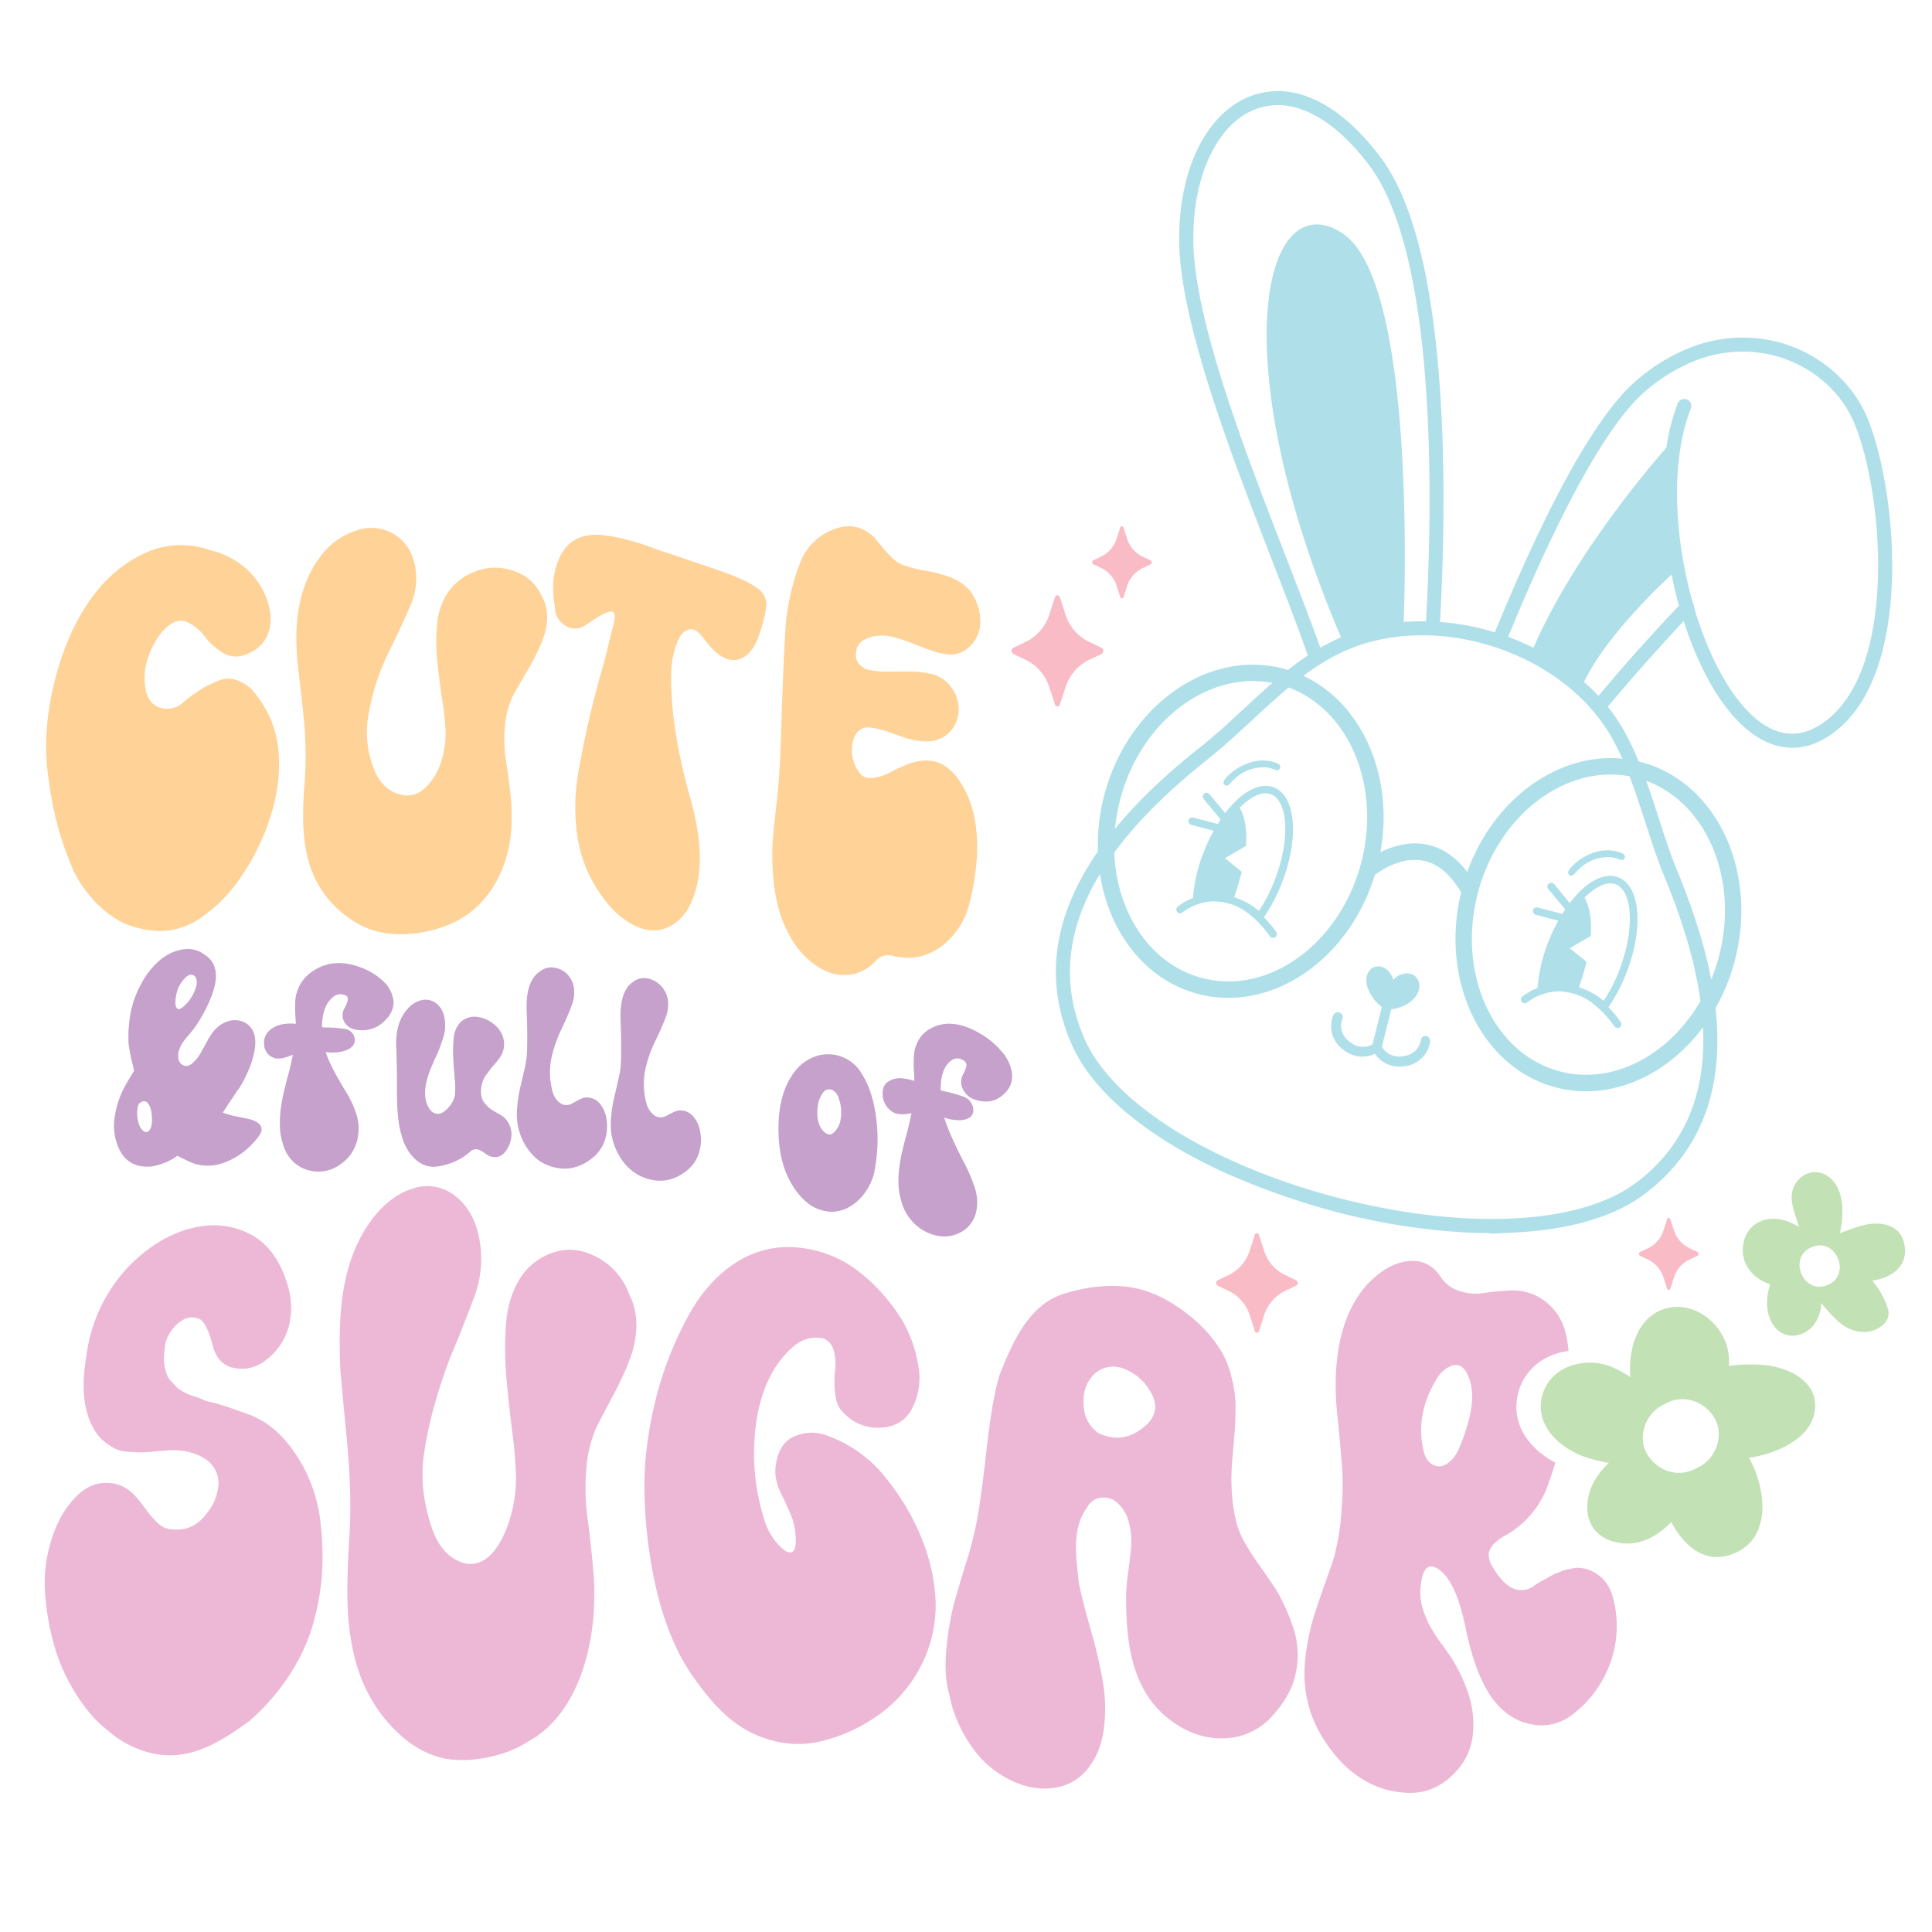
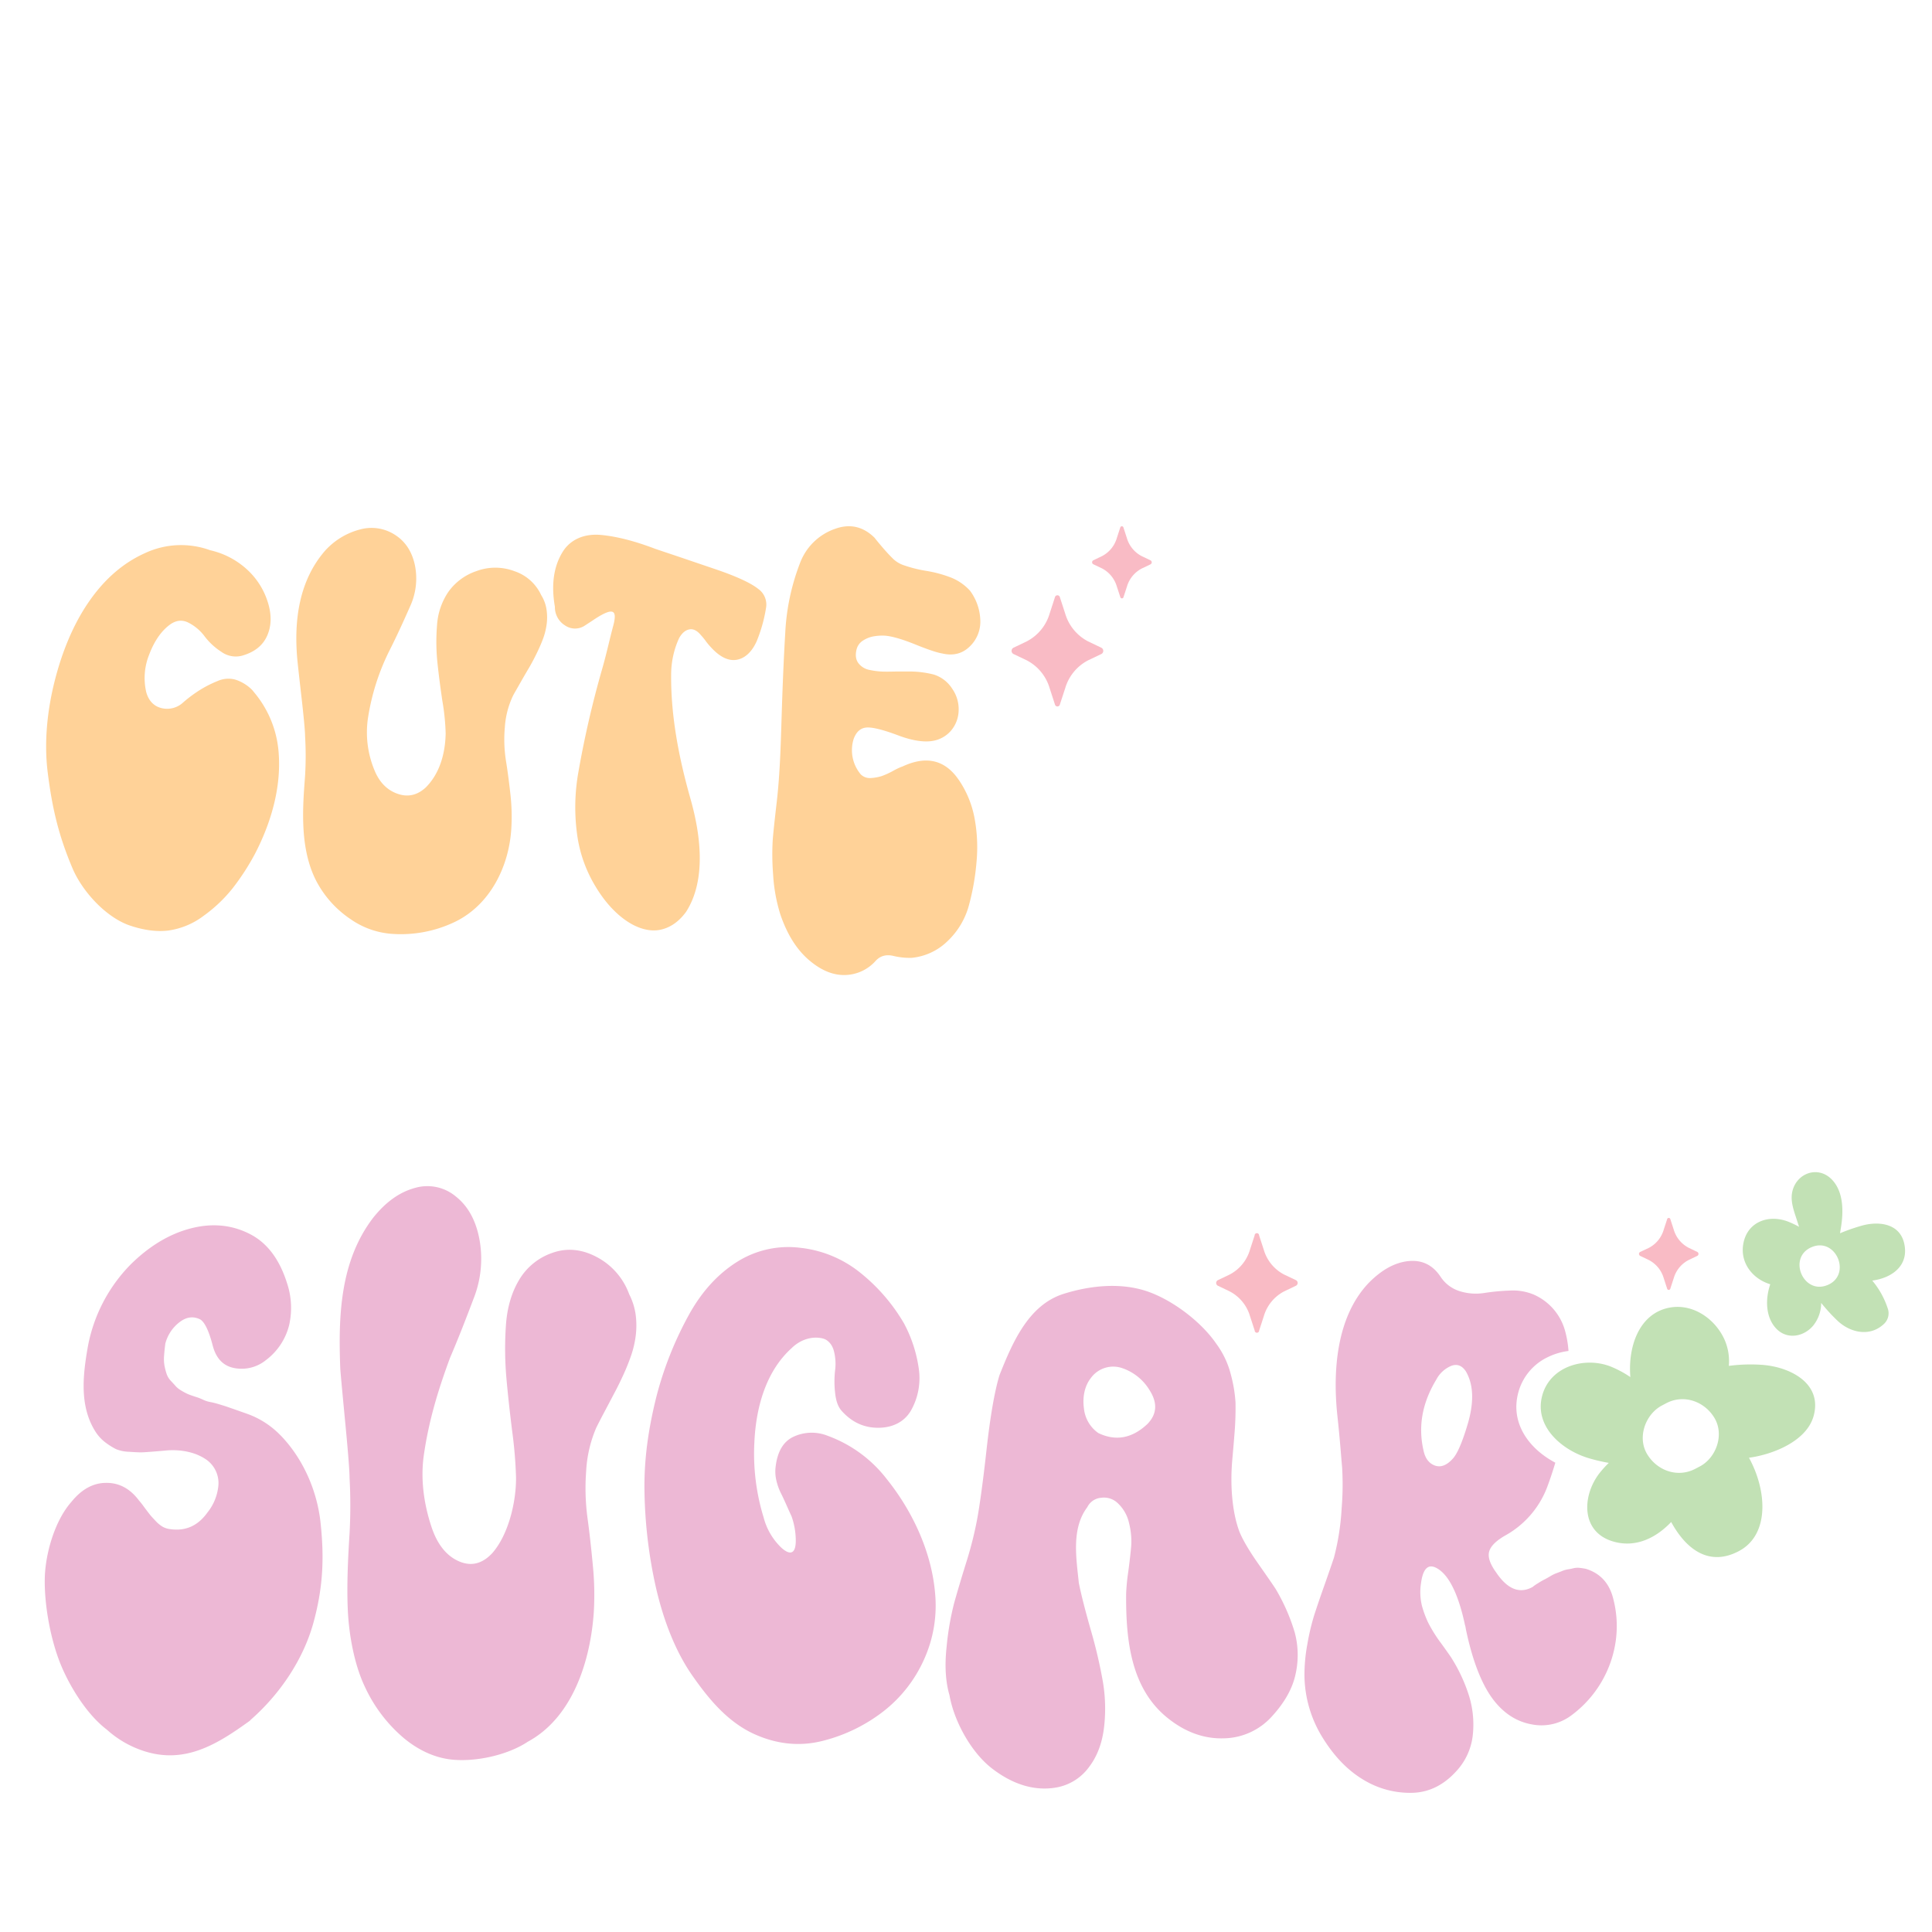
<svg xmlns="http://www.w3.org/2000/svg" id="Layer_1" data-name="Layer 1" viewBox="0 0 864 864">
  <defs>
    <style>.cls-1{fill:#ffd298;}.cls-2{fill:#c5a1cc;}.cls-3{fill:#afe0e9;}.cls-4{fill:#f9bbc5;}.cls-5{fill:#edb8d5;}.cls-6{fill:#c2e1b5;}</style>
  </defs>
  <title>Easter</title>
  <path class="cls-1" d="M124.64,337c1.12,15.37-3.46,31-10.53,44.67A106.16,106.16,0,0,1,104.22,397a64.68,64.68,0,0,1-13.08,12.5,34,34,0,0,1-15.8,6.63q-8.13,1-18-2.49c-10.59-4-20.78-15.42-25-25.53-6.2-14.69-9-26.76-11-42.63-1.74-14-.08-28.37,3.19-41.24,3.08-12.07,8-24.91,15.64-35.74,6.82-9.7,15-16.82,24.73-21.17A38.08,38.08,0,0,1,94,246.07a36.12,36.12,0,0,1,16.43,8.57,33.06,33.06,0,0,1,9.41,14.9c1.64,5.34,1.6,10.24-.32,14.66s-5.64,7.4-11.16,9A11,11,0,0,1,99,291.5a29,29,0,0,1-7.49-6.92,20.6,20.6,0,0,0-7.18-6.09c-2.87-1.48-5.71-1.11-8.46.94-3.73,2.77-6.91,7.27-9.25,13.55a27.94,27.94,0,0,0-1.28,16.29c.86,3.45,2.94,6.36,6.7,7.35a10.51,10.51,0,0,0,9.9-2.51,60.16,60.16,0,0,1,8-5.88,50.18,50.18,0,0,1,7.34-3.66,11.94,11.94,0,0,1,7.82-.68A18.42,18.42,0,0,1,112.2,308a9.48,9.48,0,0,1,1.27,1.41A47.28,47.28,0,0,1,124.64,337Zm117.41-70.8a20.19,20.19,0,0,0-12-10.77,24.13,24.13,0,0,0-17.07,0,25.24,25.24,0,0,0-12.61,9.46,30,30,0,0,0-4.94,14.89,91.44,91.44,0,0,0,.16,16.26q.8,7.72,2.23,17.37A100,100,0,0,1,199.3,328c-.21,10.42-3.41,18.71-8.94,24.19q-5.75,5.28-12.76,2.72c-4.68-1.7-8.07-5.28-10.21-10.64a44.08,44.08,0,0,1-2.87-22.89,102.2,102.2,0,0,1,9.89-30.93c3.19-6.32,6.13-12.8,8.93-19.15a29.81,29.81,0,0,0,2.24-18.38q-1.92-9.27-8.94-13.74A19.31,19.31,0,0,0,161,236.78a31.87,31.87,0,0,0-15.63,9.51c-11.61,13.35-13.92,31-12.45,48.1q.31,3.47,1.92,17.48c1.06,9.36,1.59,15.13,1.59,17.26a147.44,147.44,0,0,1,0,17.84c-.49,6.8-1.27,15.51-.64,24.72s2.73,17.22,6.39,23.64a46.6,46.6,0,0,0,14.67,15.77,36.75,36.75,0,0,0,18.19,6.51,55.85,55.85,0,0,0,28.71-5.49c15.59-7.71,23.82-24.71,24.89-41.23a88.18,88.18,0,0,0-.32-15.13c-.64-5.92-1.33-11.12-2.07-15.63a61.36,61.36,0,0,1-.48-14.9,38.37,38.37,0,0,1,3.83-14.46c.85-1.53,2-3.5,3.35-5.89s2.6-4.49,3.67-6.31,2.18-3.91,3.35-6.3,2.12-4.57,2.87-6.57a30.27,30.27,0,0,0,1.59-6.28,23.5,23.5,0,0,0,0-6.7A16.78,16.78,0,0,0,242.05,266.17Zm97.31-2.61c-3-2.54-9.15-5.5-18.5-8.73l-14-4.76c-6.17-2.09-10.74-3.61-13.72-4.62-7.87-3-16.28-5.48-24.25-6.24-7.7-.74-13.86,2.09-17.23,7.51q-6.08,9.78-3.51,24.59a9.59,9.59,0,0,0,4.47,8.31,7.9,7.9,0,0,0,8.61.31L265,277.5c4-2.72,6.81-4.07,8.3-4,1.91.07,2,2.25,1,6.14-1.72,6.36-3.2,13.36-5.11,19.87a443.38,443.38,0,0,0-10.53,45.77,89.57,89.57,0,0,0-.32,29.59,60.12,60.12,0,0,0,7.82,21.29c3.93,6.64,8.83,12.27,14.52,16,5.25,3.42,10.47,4.57,14.83,3.59s8.14-3.62,11.33-8c9.31-14.58,6.29-35.25,1.91-50.64-5-17.62-8.78-36.55-8.61-55.36a39.33,39.33,0,0,1,3.51-16.28c1.27-2.32,2.82-3.65,4.62-4s3.56.57,5.27,2.67a27.79,27.79,0,0,1,2.07,2.53,27.38,27.38,0,0,0,2.08,2.53c4,4.48,7.92,6.47,11.64,5.88s6.91-3.45,9.1-8.41A66.43,66.43,0,0,0,342.55,272,8.59,8.59,0,0,0,339.36,263.56Zm89.34,85.1a24.7,24.7,0,0,0-1.92-2.5c-5.95-6.75-13.61-7.82-23-3.49a27.64,27.64,0,0,0-4.31,2,35,35,0,0,1-5.26,2.4,20.37,20.37,0,0,1-4.63.83,5.79,5.79,0,0,1-4.62-1.6,16.81,16.81,0,0,1-3.19-15.91c1.27-3.43,3.4-5.12,6.38-5.09,2.75,0,7.34,1.21,13.72,3.61s11.51,3,15,2.43a13.76,13.76,0,0,0,8.14-4.29A14.4,14.4,0,0,0,428.7,318a15.93,15.93,0,0,0-2.87-10,15.16,15.16,0,0,0-8.3-6.36A44.14,44.14,0,0,0,407,300.3c-.62,0-2.18,0-4.62,0s-4.74.09-6.86.06a34,34,0,0,1-6.54-.74,8.15,8.15,0,0,1-5.11-3.07c-1.17-1.57-1.43-3.63-.8-6.17a6.56,6.56,0,0,1,3-4,12.75,12.75,0,0,1,4.95-1.85,22.19,22.19,0,0,1,4.79-.25c3.3.26,8,1.69,13.71,4s9.68,3.61,11.81,3.94q7.33,1.74,12.28-3.05a15.32,15.32,0,0,0,4.79-11.81,23.33,23.33,0,0,0-4.63-13.22,23.05,23.05,0,0,0-8.29-5.78,54.52,54.52,0,0,0-11.49-3.1,59,59,0,0,1-9.89-2.51A12.71,12.71,0,0,1,399.5,250c-1.38-1.34-3-3.06-4.78-5.14s-3-3.57-3.67-4.44c-5.11-5-11-6.3-17.55-3.94a25.73,25.73,0,0,0-15.63,15.07,99.85,99.85,0,0,0-6.7,31.44c-.72,12-1.21,24.49-1.6,36.69-.41,13-.73,26.2-2.23,39.16-.84,7.22-1.44,12.76-1.76,16.6a111.83,111.83,0,0,0,.16,15.58,73.83,73.83,0,0,0,3.19,17.77q4.47,13.26,12.61,20.35c5.42,4.72,10.84,7,16.27,6.9a18.89,18.89,0,0,0,13.88-6.44c2.12-2.26,4.84-2.86,8-2.07a30.93,30.93,0,0,0,8,.82,26.56,26.56,0,0,0,16.11-7.52,34.34,34.34,0,0,0,9.42-15.66,107.91,107.91,0,0,0,3.5-19.87,70.58,70.58,0,0,0-.95-19.67A44.88,44.88,0,0,0,428.7,348.66Z" />
-   <path class="cls-2" d="M112.22,500.66c-.65-.16-1.41-.33-2.28-.52l-2.6-.55c-.87-.18-1.63-.32-2.28-.47a30.17,30.17,0,0,1-5.54-1.62c.11,0,.38-.33.82-1s1-1.45,1.62-2.47,1.31-2,2-3,1.22-1.83,1.71-2.61a5,5,0,0,1,1.06-1.37,58.07,58.07,0,0,0,5.7-11.78q4.88-14.73-3.91-18.43a10.38,10.38,0,0,0-6.76-.08,14,14,0,0,0-6.11,4.25,26.4,26.4,0,0,0-2.93,4.5c-1,1.84-2,3.61-2.93,5.31a18.06,18.06,0,0,1-3.26,4.23q-2.44,2.4-4.72,1.3c-1.52-.74-2.29-2.44-2.12-4.88a9.67,9.67,0,0,1,.9-3.19,13.84,13.84,0,0,1,1.55-2.66c.54-.71,1.24-1.57,2.11-2.59s1.52-1.81,2-2.4A61.51,61.51,0,0,0,93,449.19c5-10.46,4.72-17.69-.82-21.83a2.2,2.2,0,0,0-.65-.38A12.43,12.43,0,0,0,82,424.54,20.63,20.63,0,0,0,72,429a34.74,34.74,0,0,0-8.47,10.27,44.76,44.76,0,0,0-5.21,14.27,57.08,57.08,0,0,0-.82,13.1,12.15,12.15,0,0,0,.25,1.84q.24,1.38.57,3.12c.21,1.16.46,2.3.73,3.39s.57,2.41.9,3.91c-1.85,2.92-3.21,5.23-4.08,6.9a40.48,40.48,0,0,0-4.56,13.6,24.45,24.45,0,0,0,2,14.53c2.06,4.18,5.1,6.65,9.12,7.46a17.1,17.1,0,0,0,5,.29,27,27,0,0,0,11.89-4.79c1,.5,2.63,1.28,4.88,2.38a19,19,0,0,0,7.58,2,21.08,21.08,0,0,0,7.73-1.07,32,32,0,0,0,7.25-3.54,34.1,34.1,0,0,0,6.27-5.3c2.24-2.4,3.65-4.33,3.91-5.68C117.35,503.55,115.7,501.77,112.22,500.66ZM66,506.15a2,2,0,0,1-1.87-.39,4.91,4.91,0,0,1-1.71-2.31,14.43,14.43,0,0,1-.82-8.34,2.76,2.76,0,0,1,1.71-2.34,2,2,0,0,1,2.53.33c1.41,1.28,2.12,3.92,2.12,7.9C67.93,503.73,67.28,505.43,66,506.15Zm12.71-60.62a14.92,14.92,0,0,1,3.74-7.87c1.54-1.69,3-2.11,4.07-1.51,1.21.67,1.81,2.29,1.31,4.62a17.59,17.59,0,0,1-1.55,4,17,17,0,0,1-2.61,3.79,12.71,12.71,0,0,1-3,2.56,1.62,1.62,0,0,1-1,.16C78.46,450.85,78.15,448.92,78.68,445.53Zm97.22,1.64c.44,3.56-1.19,7-4.56,10a14.1,14.1,0,0,1-12.05,3.32,7.18,7.18,0,0,1-5.21-3.25,6.09,6.09,0,0,1-.33-5.83l.74-1.41a7.56,7.56,0,0,0,.73-1.86c.76-1.76.22-2.88-1.63-3.33a5.07,5.07,0,0,0-4.88,1.25q-4.74,4-4.73,13.27l.25,0c.05,0,.08.05.08.15a60.26,60.26,0,0,1,10.1.7,5.09,5.09,0,0,1,3.33,2.14,4.64,4.64,0,0,1,.74,3.92c-.47,1.82-2.47,3.31-5.54,4a21,21,0,0,1-7.33.27,4.4,4.4,0,0,0,.33.92c1.3,3.75,4.07,9.09,8.3,16.12a45.46,45.46,0,0,1,5.13,10.76,22,22,0,0,1,.57,10.63,18.35,18.35,0,0,1-7.82,11.81,16.63,16.63,0,0,1-14.49,2.52,15.34,15.34,0,0,1-6.76-4,17.19,17.19,0,0,1-4.15-6.88c-.44-1.45-.82-2.9-1.14-4.36-1-5.73-.38-13.05,1.79-21.57.43-1.89.94-3.8,1.47-5.68.77-2.81,1.46-5.88,2.11-9.11-3.69,1.59-6.59,2.12-8.47,1.42a6.54,6.54,0,0,1-4.39-5.95,7.17,7.17,0,0,1,2.28-6.21,12.17,12.17,0,0,1,6.67-3,20.72,20.72,0,0,1,5.22-.06c0-.62-.06-1.71-.17-3.29s-.16-2.76-.16-3.53,0-1.82.08-3.15a15.42,15.42,0,0,1,.57-3.64,25.07,25.07,0,0,1,1.3-3.38,17.16,17.16,0,0,1,5.54-6.29c6.52-4.63,14.22-5.15,23.13-1.47a29,29,0,0,1,8.47,5.39A14.16,14.16,0,0,1,175.9,447.17Zm52.77,59.05a12.65,12.65,0,0,1-2.28,8.22q-2.61,3.88-6.84,2.78a8,8,0,0,1-2.53-1.33,17.44,17.44,0,0,0-2.36-1.49,3.81,3.81,0,0,0-4.56.75,26.08,26.08,0,0,1-6.76,4.3,30.48,30.48,0,0,1-8,2.24,11.33,11.33,0,0,1-8.38-2.26q-4.08-2.89-6.68-9.2c-.33-1.14-.65-2.3-1-3.49s-.57-2.24-.73-3.15-.33-2.12-.49-3.65-.27-2.6-.33-3.22-.1-1.77-.16-3.44-.08-2.69-.08-3v-6.48q0-7.8-.33-15.25-.48-11.33,5.05-17.3a11.66,11.66,0,0,1,6.19-3.95,7.78,7.78,0,0,1,7.33,2c2.06,1.91,3.06,4.68,3.26,8a19.42,19.42,0,0,1-.08,3.66,22.21,22.21,0,0,1-1.06,4.1c-.55,1.54-.93,2.65-1.14,3.31s-.76,2-1.63,3.86-1.36,3-1.47,3.31q-5.37,11.72-2.6,18.42c.86,2,1.95,3.34,3.25,3.84a4.08,4.08,0,0,0,3.83-.43,11.78,11.78,0,0,0,3.34-3.21,10.71,10.71,0,0,0,1.95-4.24,35,35,0,0,0-.08-7.57q-.41-5.06-.65-9.45a52.3,52.3,0,0,1,.25-8.76,11.52,11.52,0,0,1,2.93-6.91,8.88,8.88,0,0,1,7-2.52,14.23,14.23,0,0,1,8,3.31,11.63,11.63,0,0,1,4.4,7.11,9.4,9.4,0,0,1-.16,4.41,12,12,0,0,1-1.63,3.53c-.65.91-1.61,2.09-2.85,3.54a27.52,27.52,0,0,0-2.53,3.24,12.42,12.42,0,0,0-2.77,10.43,6.64,6.64,0,0,0,1.47,3.12,19.22,19.22,0,0,0,1.95,2.05,20.3,20.3,0,0,0,2.77,1.8c1.31.73,2.17,1.25,2.61,1.5A10,10,0,0,1,228.67,506.22Zm42.5-5.65a19.16,19.16,0,0,1-.81,9.61,16.54,16.54,0,0,1-5.38,7.59q-9.6,7.85-20.84,3-5.7-2.49-9.53-9.11a27,27,0,0,1-3.5-14.16A64.2,64.2,0,0,1,233,484.87c1.25-5.33,2.1-9,2.36-10.82.54-3.76.54-11.42.17-22.34-.29-8.61,1.63-14.37,5.86-17.24a8.25,8.25,0,0,1,7.25-1.58,9.92,9.92,0,0,1,6.43,4.59c1.87,2.95,2.28,6.65,1,11.06a121.63,121.63,0,0,1-4.89,11.5,58.16,58.16,0,0,0-4.72,13.82,32.61,32.61,0,0,0,.49,13.7,9.71,9.71,0,0,0,3.34,5.59,4.92,4.92,0,0,0,5.29.49l2.2-1.21a24.29,24.29,0,0,1,2.68-1.3,5.65,5.65,0,0,1,2.61-.33,7.62,7.62,0,0,1,5.46,3.1,13.51,13.51,0,0,1,2.68,6.51Zm42,6a19.11,19.11,0,0,1-.81,9.58A15.94,15.94,0,0,1,307,523.6q-9.6,7.56-20.84,2.22a22.3,22.3,0,0,1-9.53-9.51,27.17,27.17,0,0,1-3.5-14.19A64.56,64.56,0,0,1,275,489.4c1.25-5.33,2.1-9,2.36-10.82.54-3.78.53-11.52.17-22.59-.3-8.74,1.62-14.45,5.86-17.07a7.91,7.91,0,0,1,7.25-1.1,11.1,11.1,0,0,1,6.43,5c1.87,3,2.28,6.76,1,11.16a118,118,0,0,1-4.89,11.32A55.3,55.3,0,0,0,288.44,479a32.92,32.92,0,0,0,.48,13.79,10.32,10.32,0,0,0,3.34,5.73,4.94,4.94,0,0,0,5.3.69l2.2-1.13a20.52,20.52,0,0,1,2.68-1.22,5.72,5.72,0,0,1,2.61-.26,7.9,7.9,0,0,1,5.45,3.26,13.79,13.79,0,0,1,2.69,6.58Zm71.82-27a17.43,17.43,0,0,0-8.63-7,17.15,17.15,0,0,0-11.16-.34,19.87,19.87,0,0,0-9.85,7q-8,10.38-7.16,29c.44,10.25,3.36,18.82,8.79,25.6a27.43,27.43,0,0,0,4.89,4.73,18.05,18.05,0,0,0,9.69,3.32,15.82,15.82,0,0,0,8.46-2.25,22.44,22.44,0,0,0,6.6-6.05,26,26,0,0,0,4.07-8.26,14.45,14.45,0,0,0,.49-2.36,73.8,73.8,0,0,0,.81-21.4C391.05,492.47,388.7,485.1,385,479.6Zm-9.28,22a10.1,10.1,0,0,1-2.85,4.89c-1.36,1.3-2.85,1.15-4.48-.42-2.5-2.48-3.25-6.19-2.77-10.72a13,13,0,0,1,2.93-7.33,3.49,3.49,0,0,1,3.91-.41,6,6,0,0,1,2.61,3.61A18.5,18.5,0,0,1,375.73,501.56ZM448,490.11c-3.37,2.66-7.4,3.21-12.05,1.63a9.1,9.1,0,0,1-5.22-4.41,7.16,7.16,0,0,1-.32-6.32l.73-1.38a7.05,7.05,0,0,0,.73-1.87q1.14-2.64-1.62-3.87a4.44,4.44,0,0,0-4.89.42q-4.72,3.42-4.72,13.28l.24,0c.05,0,.08.07.08.18a69.93,69.93,0,0,1,10.1,2.7,6.52,6.52,0,0,1,3.34,2.89,5.7,5.7,0,0,1,.73,4.31c-.47,1.84-2.49,3.1-5.54,3.27a19.77,19.77,0,0,1-7.32-1.14,5.09,5.09,0,0,0,.32,1q2,6.39,8.31,18.67a68.63,68.63,0,0,1,5.13,12,20.66,20.66,0,0,1,.57,10.22,13.64,13.64,0,0,1-7.82,9.8c-4.52,2.11-9.39,1.93-14.49-.5a20.57,20.57,0,0,1-6.76-5.3,21.66,21.66,0,0,1-4.16-7.48q-.65-2.22-1.14-4.41-1.45-8.52,1.8-21.21c.43-1.89.94-3.78,1.46-5.64.78-2.79,1.47-5.87,2.12-9.15-3.69.82-6.6.65-8.47-.56a9.4,9.4,0,0,1-4.4-7.43c-.2-2.74.54-4.76,2.28-6a9.79,9.79,0,0,1,6.68-1.55,21.91,21.91,0,0,1,5.21,1.16c0-.66-.05-1.84-.16-3.56s-.16-3-.16-3.8,0-1.94.08-3.36a15,15,0,0,1,.57-3.77,22.08,22.08,0,0,1,1.3-3.34,13.45,13.45,0,0,1,5.54-5.59q9.76-5.46,23.12,2.73a37.08,37.08,0,0,1,8.47,7.18,18.54,18.54,0,0,1,4.89,10.14C453,484,451.4,487.46,448,490.11Z" />
-   <path class="cls-3" d="M835.14,187a56,56,0,0,0-9.3-15,61.28,61.28,0,0,0-30.94-19.11,63.7,63.7,0,0,0-40.57,3.2,83.34,83.34,0,0,0-22.81,14.32C722,178.63,712,193.29,702.09,211c-11.86,21.34-23.51,47.26-33.59,71.77A112.26,112.26,0,0,0,644,278.16c1.74-32,3.15-84.34-2.5-130.27-3.89-31.58-11.11-60.15-23.88-77.25-11.26-15.08-22.87-24-33.83-27.74a35.35,35.35,0,0,0-24.92.23c-7.51,2.95-14.06,8.59-19.24,16.35-7.84,11.82-12.49,28.63-12.3,48.47.42,36.62,23.77,96.74,42,143.82,6.09,15.68,11.58,29.91,15.52,41.38-3.07,2-6,4.2-8.89,6.47-.72-.22-1.45-.44-2.19-.64-33.64-8.79-69.55,16.71-80,56.83A87.62,87.62,0,0,0,491,380.75q-2.76,4-5.21,8.11c-13.43,22.76-19.23,49.17-6.61,78a67.89,67.89,0,0,0,8.27,13.91c12.73,16.8,34.23,31.69,59.65,43.4A342.92,342.92,0,0,0,593,540.77c1.19.33,2.39.65,3.59,1,23.34,6.1,47.4,9.55,69.46,9.68l.16.23q3.62-.07,7.22-.32c.48,0,1-.05,1.47-.06,17.62-.66,33.69-3.64,46.7-9.33a67.85,67.85,0,0,0,14-8.08c25.11-19,33-44.86,32.39-71.28-.09-3.91-.38-7.83-.81-11.74a88.72,88.72,0,0,0,8.67-21.37c10.47-40.12-8.38-79.91-42-88.7l-1-.22A131.68,131.68,0,0,0,726.93,328,80.88,80.88,0,0,0,719,316.06c7.53-9,15.18-17.75,21.85-25.12,4.82-5.35,8.9-9.78,12.1-13.18q1.73,5.39,3.72,10.45c5,12.76,11.32,23.94,18.5,32.07,7.52,8.47,16,13.68,25.15,14.11,7.59.36,15.45-2.6,23.31-9.75,13.72-12.53,20.18-34,22-57C848,237.71,842.55,205,835.14,187Zm-259.9,62.46c-18.07-46.57-41.2-106.15-41.57-141.62-.21-18.51,4.05-34.09,11.24-44.9,4.45-6.72,10-11.53,16.31-14a29.1,29.1,0,0,1,20.56-.1c9.83,3.38,20.42,11.55,30.85,25.54,12,16.12,18.93,43.66,22.7,74.23,5.58,45.42,4.16,97.45,2.41,129.21-3.34,0-6.72.07-10,.34.75-20.57,4.23-151.66-26.85-173.44-4.57-3.21-8.92-4.61-12.93-4.32-5.56.36-10.37,3.93-14,10.31-3.45,6.12-5.87,14.9-6.92,26-3,31.94,5.18,83.85,32.67,148.3-1.5.65-3,1.34-4.48,2.09-1.62.81-3.21,1.7-4.78,2.59C586.55,278.6,581.15,264.73,575.24,249.49Zm-74.3,108.17c9.14-35,39.24-57.77,68.09-52.23-4.29,3.72-8.47,7.59-12.66,11.47-6.24,5.79-12.51,11.61-19.16,16.9l-.16.12c-12.52,9.91-26.58,22.31-38.41,36.72A81.9,81.9,0,0,1,500.94,357.66Zm40-18.81.16-.12c6.82-5.44,13.18-11.33,19.5-17.23,5.18-4.79,10.33-9.57,15.68-14,27,10,41.44,43.95,32.46,78.35-.1.37-.21.72-.31,1.09l-.27.23.15.17c-9.93,35.34-41.32,57.74-70.63,50.08-23.17-6.05-38.3-29.11-39.37-56.12C510.68,364.44,526.83,350.06,541,338.85Zm190.84,190a61.82,61.82,0,0,1-12.72,7.32c-29.67,13-76.5,11.07-120.92-.53S512,502.78,492.46,477a61.6,61.6,0,0,1-7.54-12.6c-11.62-26.67-6.23-51.16,6.26-72.31.23-.4.49-.79.73-1.19,4,26.07,20.35,47.46,43.94,53.62,32.65,8.53,67.41-15.22,79-53.28,3.6-2.64,12.19-8,21.17-6.42,6.67,1.14,12.54,5.95,17.41,14.28-9.63,39.61,9.15,78.52,42.38,87.2,24.17,6.32,49.51-5.06,65.74-26.85.06,1.1.11,2.2.14,3.29C762.26,487.27,755,511.27,731.81,528.85ZM768.74,427.6A80.76,80.76,0,0,1,765.25,438c-3.36-17.5-9.32-34.31-15.13-48.46-3.27-7.92-5.91-16.13-8.52-24.29-1.74-5.39-3.48-10.76-5.39-16.06C763.24,359.14,777.74,393.17,768.74,427.6Zm-40-80.43c2.51,6.55,4.68,13.28,6.87,20,2.68,8.31,5.35,16.63,8.67,24.75,6.65,16.12,13.46,35.76,16.18,55.79-14,24.12-39.06,37.63-62.8,31.43-29.72-7.76-46.22-43.53-36.76-79.73C670,364.55,700,341.8,728.76,347.17ZM721.42,331c1.48,2.7,2.83,5.47,4.09,8.28-28.85-2.8-57.68,18.14-69.34,50.66-5.35-7-11.69-11.17-18.94-12.4-7.58-1.28-14.65.94-19.91,3.58,6.23-34.07-8.23-66.67-34.41-78.88A102.73,102.73,0,0,1,598,292.73c20.56-10.42,45.89-11,68.89-3.85S710.32,310.7,721.42,331Zm14.72-44.29c-6.36,7-13.72,15.43-21.3,24.51-2-2.19-4.19-4.29-6.44-6.27,9.26-19.13,30.76-40.26,39.14-48q1.43,7.06,3.29,13.91C747.15,274.73,741.91,280.32,736.14,286.72Zm103.2-19.55c-1.72,21.52-7.59,41.5-20,52.81-6.5,5.94-12.81,8.4-18.78,8.11-7.31-.31-14.35-4.76-20.73-12-6.68-7.56-12.58-18.09-17.36-30.21-1.79-4.5-3.41-9.22-4.85-14.08a3.12,3.12,0,0,0-.62-2.22c-8.31-29.48-10-63.59-.85-86.85a3.15,3.15,0,0,0-5.88-2.28,90.71,90.71,0,0,0-5.07,19.79c-8.89,10.11-41.91,49.2-59.45,89.46a110.88,110.88,0,0,0-11.29-4.9c9.94-24.22,21.43-49.76,33.1-70.76,9.52-17.14,19.13-31.17,28-38.86a78,78,0,0,1,21.11-13.26A57.29,57.29,0,0,1,793.31,159a54.8,54.8,0,0,1,27.79,17.11,49.36,49.36,0,0,1,8.21,13.28C836.42,206.66,841.67,238.16,839.34,267.17ZM528.86,408a24.94,24.94,0,0,1,13.43-4.94A29.16,29.16,0,0,1,552.38,405c5.48,2.4,10.69,7,15.53,13.74a1.69,1.69,0,0,0,1,.66,1.7,1.7,0,0,0,1.8-2.63,59.3,59.3,0,0,0-5.47-6.62,74.3,74.3,0,0,0,8.09-15.46c7.76-20.08,6.15-38.79-3.67-42.58-6.49-2.5-14.7,2.22-21.76,11.5l-7-8.47a1.69,1.69,0,1,0-2.61,2.16l7.58,9.17c-.43.64-.85,1.3-1.27,2l-11-2.87a1.69,1.69,0,0,0-.85,3.28l10,2.62a79,79,0,0,0-4.51,9.7,71.38,71.38,0,0,0-4.75,20.39,26.87,26.87,0,0,0-6.84,3.87,1.69,1.69,0,0,0,2.18,2.59Zm28.35-29.69c.69-9.63-1.46-14.84-2.81-17.1,5-5.05,10.06-7.47,14-6,7.78,3,8.57,20.5,1.73,38.2A71.83,71.83,0,0,1,563,407.34a32.48,32.48,0,0,0-9.29-5.47l-.05,0c-.58-.25-1.15-.47-1.73-.68a114.77,114.77,0,0,0,3.39-11.3l-7.5-6.1Zm-9.92-29a7,7,0,0,1,.59-1,24.27,24.27,0,0,1,12.06-7.56,17.66,17.66,0,0,1,10.9.47c1.46.55,2,1.4,1.57,2.38s-1.21,1.06-2.64.48a12.77,12.77,0,0,0-5.42-.93A18.76,18.76,0,0,0,552,348.43c-.84.79-1.59,1.66-2.41,2.46a1.34,1.34,0,0,1-1.75.22A1.38,1.38,0,0,1,547.29,349.28ZM702,403.85l-7-8.48a1.69,1.69,0,0,0-2.61,2.16l7.58,9.17c-.43.64-.85,1.3-1.27,2l-11-2.86a1.69,1.69,0,1,0-.85,3.27l10,2.63a78.8,78.8,0,0,0-4.51,9.69,71.46,71.46,0,0,0-4.75,20.39,26.72,26.72,0,0,0-6.84,3.88,1.69,1.69,0,0,0,2.18,2.59,24.91,24.91,0,0,1,13.43-4.95,29.16,29.16,0,0,1,10.09,1.92c5.48,2.4,10.69,7,15.53,13.75a1.73,1.73,0,0,0,1,.65,1.69,1.69,0,0,0,1.8-2.63,59.16,59.16,0,0,0-5.47-6.61,74.64,74.64,0,0,0,8.09-15.47c7.76-20.08,6.15-38.78-3.67-42.58C717.21,389.84,709,394.56,702,403.85Zm22.26,29.85a71.83,71.83,0,0,1-7.11,13.88,32.22,32.22,0,0,0-9.29-5.46l0,0c-.58-.25-1.15-.48-1.73-.69a114,114,0,0,0,3.39-11.3l-7.5-6.09,9.38-5.46c.69-9.63-1.46-14.84-2.81-17.1,5-5,10.06-7.47,14-6C730.26,398.51,731.05,416,724.21,433.7Zm.72-52.32c1.46.55,2,1.4,1.57,2.39s-1.21,1.05-2.64.47a12.76,12.76,0,0,0-5.42-.92,18.79,18.79,0,0,0-12.34,5.35c-.84.79-1.59,1.66-2.4,2.47a1.36,1.36,0,0,1-1.76.22,1.39,1.39,0,0,1-.56-1.83,6.06,6.06,0,0,1,.59-1A24.22,24.22,0,0,1,714,380.91,17.74,17.74,0,0,1,724.93,381.38Zm-85.41,84.47a13,13,0,0,1-11.61,11,14.75,14.75,0,0,1-5.65-.29,13.23,13.23,0,0,1-7.45-5.31,13.16,13.16,0,0,1-8.86.88,14.53,14.53,0,0,1-5.29-2.68,13,13,0,0,1-4.44-15.42,2.26,2.26,0,0,1,2.87-1.19,2.09,2.09,0,0,1,1.16,1.14,2.2,2.2,0,0,1,0,1.74c-.1.24-2.47,5.74,3.26,10.18,4.69,3.65,8.74,2,10.23,1.1l4.17-16.66a18.5,18.5,0,0,1-6.14-8.13c-2.09-5.18.25-9.22,3.31-9.92,3.5-.8,6.88,2,8,5.93,2.49-3.09,7.11-3.74,9.51-1.86s3.33,6.22-.39,10.3c-2.56,2.81-7,4.4-10.07,4.7l-4.18,16.72c.8,1.4,3.49,5.07,9.42,4.3,7.16-.94,7.92-6.89,7.94-7.14a2.2,2.2,0,0,1,.84-1.52,2.07,2.07,0,0,1,1.58-.41A2.26,2.26,0,0,1,639.52,465.85Z" />
  <path class="cls-4" d="M492.63,292.43l-6,2.86a20.54,20.54,0,0,0-10.26,12.45L474,315a1.14,1.14,0,0,1-2.24,0l-2.36-7.26a20.54,20.54,0,0,0-10.26-12.45l-6-2.86a1.6,1.6,0,0,1,0-2.72l6-2.87a20.52,20.52,0,0,0,10.26-12.44l2.36-7.26a1.14,1.14,0,0,1,2.24,0l2.36,7.26a20.52,20.52,0,0,0,10.26,12.44l6,2.87A1.6,1.6,0,0,1,492.63,292.43Zm21.84-41.86-3.88-1.86a13.29,13.29,0,0,1-6.64-8.06l-1.53-4.71a.74.74,0,0,0-1.45,0l-1.53,4.71a13.29,13.29,0,0,1-6.64,8.06l-3.88,1.86a1,1,0,0,0,0,1.76l3.88,1.85a13.34,13.34,0,0,1,6.64,8.07L501,267a.74.74,0,0,0,1.45,0l1.53-4.7a13.34,13.34,0,0,1,6.64-8.07l3.88-1.85A1,1,0,0,0,514.47,250.57Z" />
  <path class="cls-4" d="M733.49,559.87a1,1,0,0,0,0,1.76l3.88,1.86a13.29,13.29,0,0,1,6.64,8.06l1.53,4.71a.74.74,0,0,0,1.45,0l1.53-4.71a13.29,13.29,0,0,1,6.64-8.06l3.88-1.86a1,1,0,0,0,0-1.76L755.16,558a13.35,13.35,0,0,1-6.64-8.06L747,545.25a.74.74,0,0,0-1.45,0L744,550a13.35,13.35,0,0,1-6.64,8.06Z" />
  <path class="cls-4" d="M544.56,572.53a1.41,1.41,0,0,0,0,2.42l5.31,2.54A18.26,18.26,0,0,1,559,588.56l2.1,6.45a1,1,0,0,0,2,0l2.1-6.45a18.26,18.26,0,0,1,9.12-11.07l5.31-2.54a1.41,1.41,0,0,0,0-2.42L574.3,570a18.26,18.26,0,0,1-9.12-11.07l-2.1-6.45a1,1,0,0,0-2,0l-2.1,6.45A18.26,18.26,0,0,1,549.87,570Z" />
  <path class="cls-5" d="M418.21,712.88A58.3,58.3,0,0,1,413.29,742a60.78,60.78,0,0,1-18.14,23.26,73.41,73.41,0,0,1-26.83,13.16c-10.07,2.65-20.48,1.83-31-2.93-12-5.45-20.47-15.83-27.59-26-8.48-12.07-13.86-27.45-17-42.31a211.24,211.24,0,0,1-4.53-41.31c-.12-14.23,1.92-27.68,5.48-41.8a157.13,157.13,0,0,1,14.36-36c5.69-10.33,12.91-18.34,21.73-23.85a42.88,42.88,0,0,1,28-6.21,51.6,51.6,0,0,1,26.08,10.47,81.63,81.63,0,0,1,20.4,23.3,60.74,60.74,0,0,1,6.62,20.2,29.32,29.32,0,0,1-3.59,19c-2.95,4.93-8.13,7.52-14.55,7.53s-11.91-2.54-16.44-7.69c-1.51-1.72-2.46-4.36-2.83-8a44,44,0,0,1,0-10,22.81,22.81,0,0,0-.57-8.77c-.76-2.76-2.57-4.88-4.91-5.47-4.93-1.23-10.21.6-14,4.35-11.74,10.61-15.95,27.07-16.62,42.1a97,97,0,0,0,4.15,33.62,28.6,28.6,0,0,0,7.94,13.51c4.2,3.8,6.54,2.45,6.42-3.56A32.59,32.59,0,0,0,354,678.14c-.5-1.07-1.26-2.75-2.26-5s-1.89-4.17-2.65-5.66a25.27,25.27,0,0,1-1.89-5.4,17.27,17.27,0,0,1-.38-5.79c.72-6.59,3.15-11.43,7.94-13.73a19.33,19.33,0,0,1,15.49-.43,58.75,58.75,0,0,1,26.46,19.51C408.3,676.12,416.74,694.44,418.21,712.88Zm-136.8-134a30.51,30.51,0,0,0-14.17-16.53c-6.68-3.66-13.49-4.47-20.22-2.07a27.71,27.71,0,0,0-14.93,12.2q-5.1,8.6-5.86,20.51a152.29,152.29,0,0,0,.19,22.77q.95,10.86,2.65,24.43a194.8,194.8,0,0,1,1.7,20.5c.11,10.68-3.24,25.4-10.58,33.83q-6.81,7.35-15.12,3.63c-5.54-2.49-9.55-7.63-12.09-15.26-3.46-10.39-5-21.61-3.4-32.4,2.17-15,6.26-28.67,11.71-43.35,3.78-8.8,7.25-17.79,10.58-26.59a48.26,48.26,0,0,0,2.65-25.67q-2.27-13.11-10.58-19.73a19.83,19.83,0,0,0-18.52-3.86q-10.2,2.81-18.52,13.28C152,564,151.28,588.64,152.17,612.06c.24,3.23,1,11.37,2.26,24.5s1.89,21.25,1.89,24.25a230.45,230.45,0,0,1,0,25.05c-.68,10.65-1.32,23.6-.75,34.74.55,10.69,2.86,23.73,7.55,33.62a66.65,66.65,0,0,0,17.39,23c7.05,5.87,14.44,8.94,21.54,9.68,10.63,1.1,24.9-1.95,34-8,20.31-11,28-36.59,29.48-57.69a131.82,131.82,0,0,0-.38-20.86Q264,688,262.7,678.6a100.54,100.54,0,0,1-.57-20.62,56.69,56.69,0,0,1,4.54-19.54c1-2,2.33-4.6,4-7.73s3.08-5.86,4.34-8.22,2.59-5.09,4-8.2,2.52-6,3.4-8.61a44.13,44.13,0,0,0,1.89-8.36,36.85,36.85,0,0,0,0-9.15A28.48,28.48,0,0,0,281.41,578.86Zm-156.07,62.9a38.87,38.87,0,0,0-14.74-9.49l-4.16-1.47c-1.5-.54-2.9-1-4.15-1.45s-2.72-.89-4.35-1.39-3-.81-4-1a12.86,12.86,0,0,1-3.21-1.06,22.69,22.69,0,0,0-3.21-1.24c-1.51-.49-2.65-.89-3.4-1.2A24.09,24.09,0,0,1,81.31,622a10.55,10.55,0,0,1-2.64-2c-.63-.72-1.39-1.55-2.27-2.48a8.49,8.49,0,0,1-1.89-3.11,29,29,0,0,1-.94-3.62,17.1,17.1,0,0,1-.19-4.52c.12-1.73.31-3.54.56-5.42a17.6,17.6,0,0,1,6.43-9.63c3-2.28,6-2.69,9.07-1.22,2,1.08,3.94,5,5.67,11.68,1.53,5.93,4.85,9.32,10,10.18a17.23,17.23,0,0,0,13.79-3.59,28,28,0,0,0,10.4-15.64,34.74,34.74,0,0,0-.95-18.83c-2.91-9.26-7.88-17.28-16.06-21.65s-17.2-5.34-27-2.8-18.77,8.13-26.83,16.09a70.73,70.73,0,0,0-19.27,37.33c-2.08,12.15-3.84,26.34,3.78,37.89a18.51,18.51,0,0,0,4.53,4.68A30.18,30.18,0,0,0,52,648.11a16.61,16.61,0,0,0,5.66,1.13c2.52.17,4.29.26,5.3.26s3-.14,6-.38,4.91-.4,5.67-.49c6.55-.5,13.34.87,18.14,4.49a12.84,12.84,0,0,1,4.91,11,22.54,22.54,0,0,1-4.91,12.28c-4.29,6-9.83,8.41-16.63,7.44a9.11,9.11,0,0,1-3.4-1.07,14.36,14.36,0,0,1-3.21-2.66c-1.13-1.21-2-2.12-2.46-2.72s-1.38-1.77-2.64-3.47a34.38,34.38,0,0,0-2.27-2.89q-6-8-14.74-7.88c-5.8,0-11,2.94-15.49,8.5-7.61,8.62-11.73,23.54-11.91,34.45-.2,12.16,2.74,28,7.56,39.29,4.1,9.58,11.5,21.53,20.22,28.13A45.68,45.68,0,0,0,64.12,783c18.57,6.14,33.11-3,47.61-13.47l.38-.42c13.13-11.51,23.5-27,28-43.21,4.31-15.61,5-28.95,3.21-45.23C141.77,666.68,135.59,652.26,125.34,641.76ZM579,730a39,39,0,0,1,.38,18.7c-1.39,6.57-5.06,12.82-10.39,18.68a29.6,29.6,0,0,1-21.35,10c-8.7.35-16.95-2.47-24.76-8.52-17.4-13.39-19.38-35.81-19.27-56a90.94,90.94,0,0,1,.94-9.86c.63-4.73,1.08-8.62,1.33-11.64a33,33,0,0,0-.95-10.17,17.3,17.3,0,0,0-5.1-9,8.88,8.88,0,0,0-7.37-2.38,7.57,7.57,0,0,0-6.23,4.23c-7.23,9.61-4.86,23-3.78,33.82,1,5,2.77,12,5.29,20.85a220.77,220.77,0,0,1,5.48,23.38,72.5,72.5,0,0,1,.56,20c-.79,7.12-3,13.23-6.8,18.19a23,23,0,0,1-14.74,9.12c-9.67,1.65-19.43-1.4-28.72-8.62s-16.87-21.1-18.89-32.61c-1.77-6.06-2.21-13.26-1.32-21.5a125.37,125.37,0,0,1,3.4-19.81c1.38-4.94,3.27-11.3,5.67-19a165,165,0,0,0,4.72-19.07c.84-4.62,2.33-14.61,4-29.73s3.59-26.49,5.85-34c6-15.2,13.23-31.58,28.73-36.45,11.53-3.63,25.83-5.38,38.35-.76,10.87,4,23.35,13.43,30,23.22a39.31,39.31,0,0,1,6.42,13.68,63,63,0,0,1,2.08,12.45A141.5,141.5,0,0,1,552,642c-.5,6.58-1,11.23-1.13,13.7-.72,12.34.88,22.58,3.4,29.27,1.51,3.69,4.35,8.52,8.5,14.44s6.74,9.67,7.75,11.25A86.22,86.22,0,0,1,579,730ZM514.19,621.85a22.92,22.92,0,0,0-12.28-10,12.37,12.37,0,0,0-14.17,4.54c-2.83,3.67-3.66,8.65-3,13.47a15.29,15.29,0,0,0,6.43,11c7.81,3.76,15.12,2.37,21.92-4C517.59,632.26,517.55,627.2,514.19,621.85ZM722.6,733.58a50,50,0,0,1-19.46,33.22A22.29,22.29,0,0,1,685,771.15c-6.8-1.21-12.45-4.95-17-10.8-5.16-6.63-9.45-17.27-12.48-31.9a10.5,10.5,0,0,0-.37-1.74c-2.78-13-6.67-21.16-11.34-24.6-4.52-3.32-7.32-1.47-8.31,5.8a26,26,0,0,0,.37,10.1,45.31,45.31,0,0,0,2.84,7.7,64.31,64.31,0,0,0,5.86,9.31c2.77,3.82,4.28,6,4.53,6.43a72.63,72.63,0,0,1,7.94,17.2,43.58,43.58,0,0,1,1.51,18.05A28.17,28.17,0,0,1,651,792.37c-5.07,5.51-11.47,9.16-19.27,9.38a40.06,40.06,0,0,1-22.11-5.9q-10.4-6.23-18.14-18.77a53.65,53.65,0,0,1-8.12-27.79,75.15,75.15,0,0,1,1.32-14.14,102.89,102.89,0,0,1,3-12.71q1.71-5.34,4.54-13.33c1.88-5.33,3.33-9.53,4.34-12.56A110.89,110.89,0,0,0,600,674.4a128.54,128.54,0,0,0,.19-18.33c-.38-3.94-.89-11.72-2.08-22.71-2.13-19.69-.65-44.32,14-59.65q8.68-8.82,17.76-9.74c6-.61,10.83,1.67,14.36,7a15.81,15.81,0,0,0,8.88,6.54,24,24,0,0,0,10.58.73A94.18,94.18,0,0,1,675,577.16a24.14,24.14,0,0,1,10.77,1.73,24.92,24.92,0,0,1,14,15.78,45.8,45.8,0,0,1,1.67,9.49,29.53,29.53,0,0,0-9.52,2.88,24.55,24.55,0,0,0-12.8,15.24c-4,13.88,4.48,25.53,16.43,31.84-1.09,3.69-2.32,7.38-3.72,11.11a41.59,41.59,0,0,1-18.89,21.57c-4,2.34-6.37,4.71-7,7.14s.43,5.55,3.21,9.35c5,7.42,10.45,9.62,16.25,6.4a17.67,17.67,0,0,1,2.46-1.69,26.86,26.86,0,0,1,2.64-1.55c.38-.16,1.19-.61,2.46-1.35a19.24,19.24,0,0,1,2.64-1.39c.5-.18,1.38-.52,2.65-1a12.18,12.18,0,0,1,2.83-.88,22,22,0,0,0,2.46-.48,8.56,8.56,0,0,1,3-.18c1,.12,1.89.26,2.65.41,6.29,1.94,10.3,6.2,12.09,12.74A48.29,48.29,0,0,1,722.6,733.58ZM655.52,613.24q-2.64-3.94-6.61-2.38A13.37,13.37,0,0,0,642.3,617c-6.3,10.43-8.19,20.94-5.67,31.79q1.14,5.21,5.1,6.62c2.65.94,5.4-.15,8.13-3.27,2-2.31,4.13-7.36,6.42-15C659.25,627.27,659.05,619.24,655.52,613.24Z" />
  <path class="cls-6" d="M851.55,556c-2.13-9.19-11.92-10-19.44-7.74a85.53,85.53,0,0,0-9.25,3.26c.16-.88.29-1.76.43-2.62,1.15-7.14,1.23-16.17-4.3-21.63-5.88-5.81-14.91-2.91-17.24,4.77-1.33,4.39.22,8.65,1.58,12.84.41,1.25.81,2.51,1.22,3.75a44.44,44.44,0,0,0-4.73-2.25c-8.75-3.46-18.52-.1-20.23,10-1.45,8.52,4.31,15.6,12.08,17.95-2.32,6.78-2,14.57,2.36,19.48,4.75,5.4,12.37,4.21,16.74-.87a16.2,16.2,0,0,0,3.67-10.27,78.91,78.91,0,0,0,7.28,7.94c5.66,5.39,14.38,7.32,20.57,1.66a6.52,6.52,0,0,0,1.86-7.3,37.29,37.29,0,0,0-6.86-12.28C846.22,571.48,853.83,565.9,851.55,556Zm-34.22,18.65c-10.88,4.61-18.06-12.3-7.16-16.92S828.22,570.06,817.33,574.66Zm-28.51,35.78a73.3,73.3,0,0,0-15.68.4,23.82,23.82,0,0,0-1.81-11.48c-4.09-9.41-14.13-16.53-24.65-14.58-13.4,2.48-18.73,17-17.58,31.07A46.41,46.41,0,0,0,720,611c-11.48-4.31-26.55,0-30.22,12.78-4,14,8.68,24.76,20.78,28.35a81.26,81.26,0,0,0,8.9,2.08,47,47,0,0,0-4.24,4.7c-7.72,10.06-8.35,26.11,6.08,30.42,9.87,2.95,19-1.26,26.06-8.68,6.54,12,16.81,20.16,30.29,13,13.83-7.31,12.55-27.13,4.5-41.74,10.65-1.43,25.86-7.4,28.93-18.75C815,618.71,800.77,611.52,788.82,610.44Zm-28.74,45.41-1.9,1c-8,4.21-17.24.8-21.64-6.67s-.69-17.74,6.71-21.64l1.9-1c7.94-4.18,17.24-.78,21.63,6.7S767.48,652,760.08,655.85Z" />
</svg>